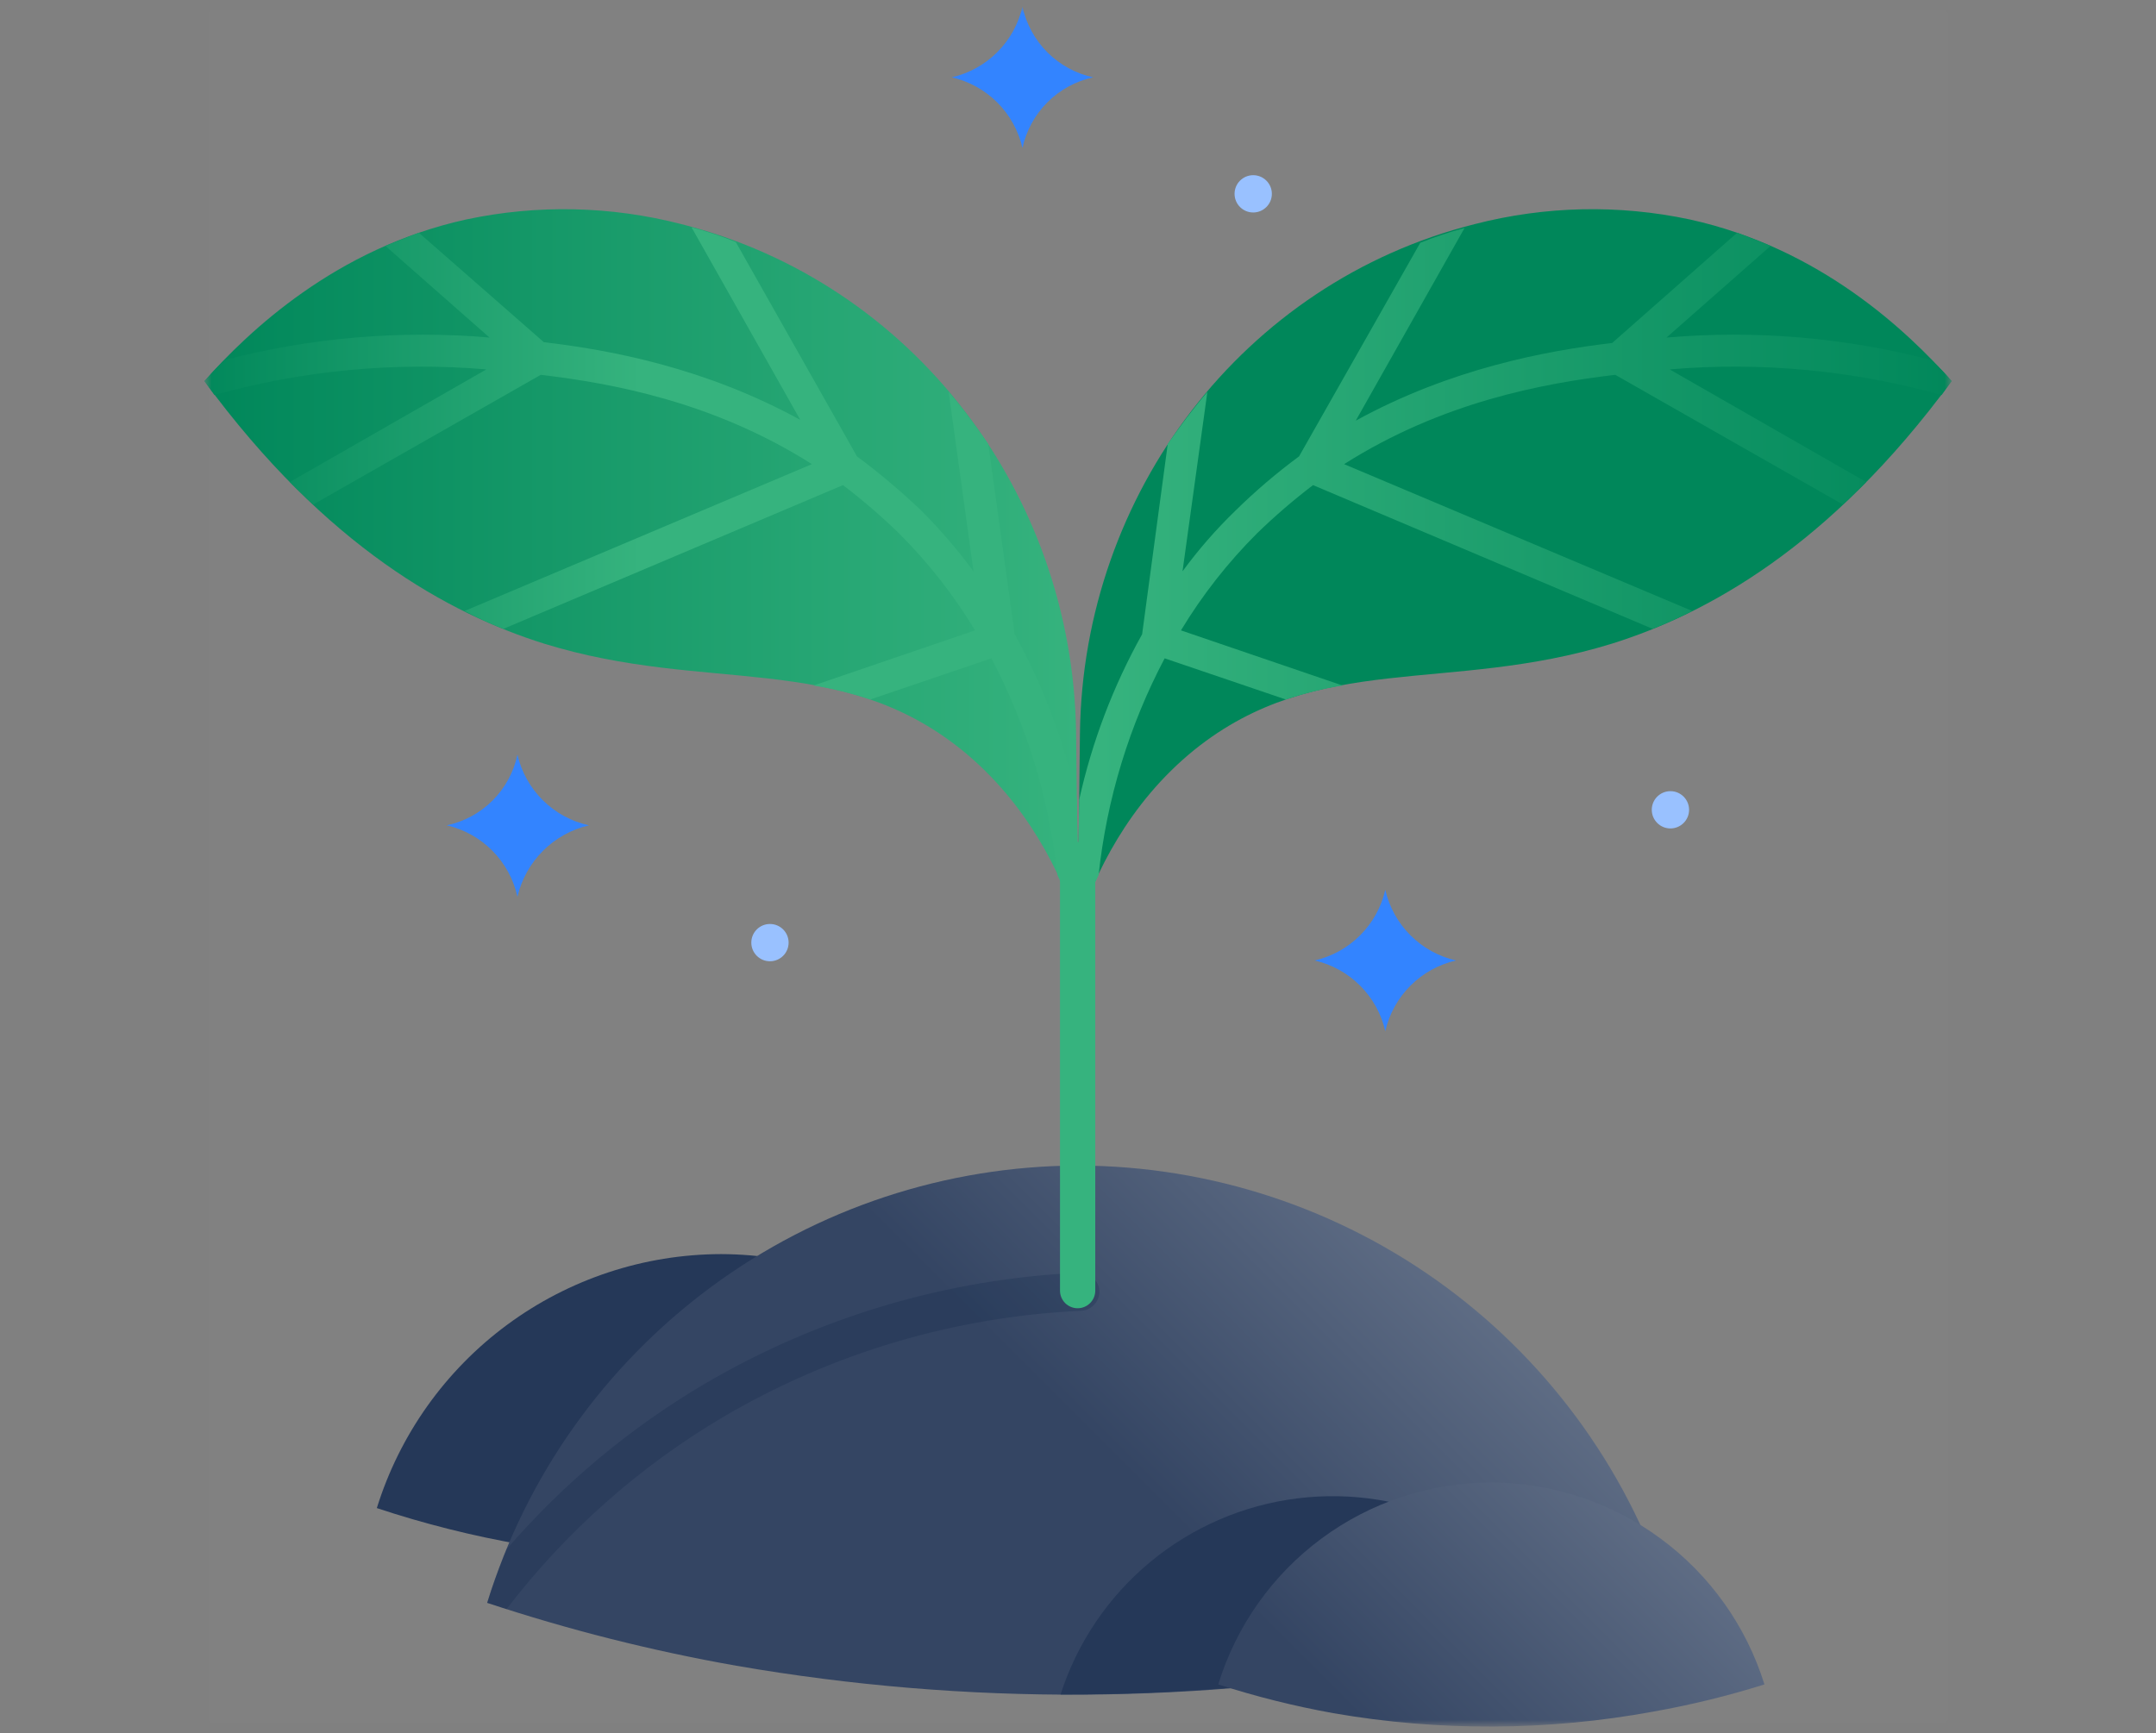
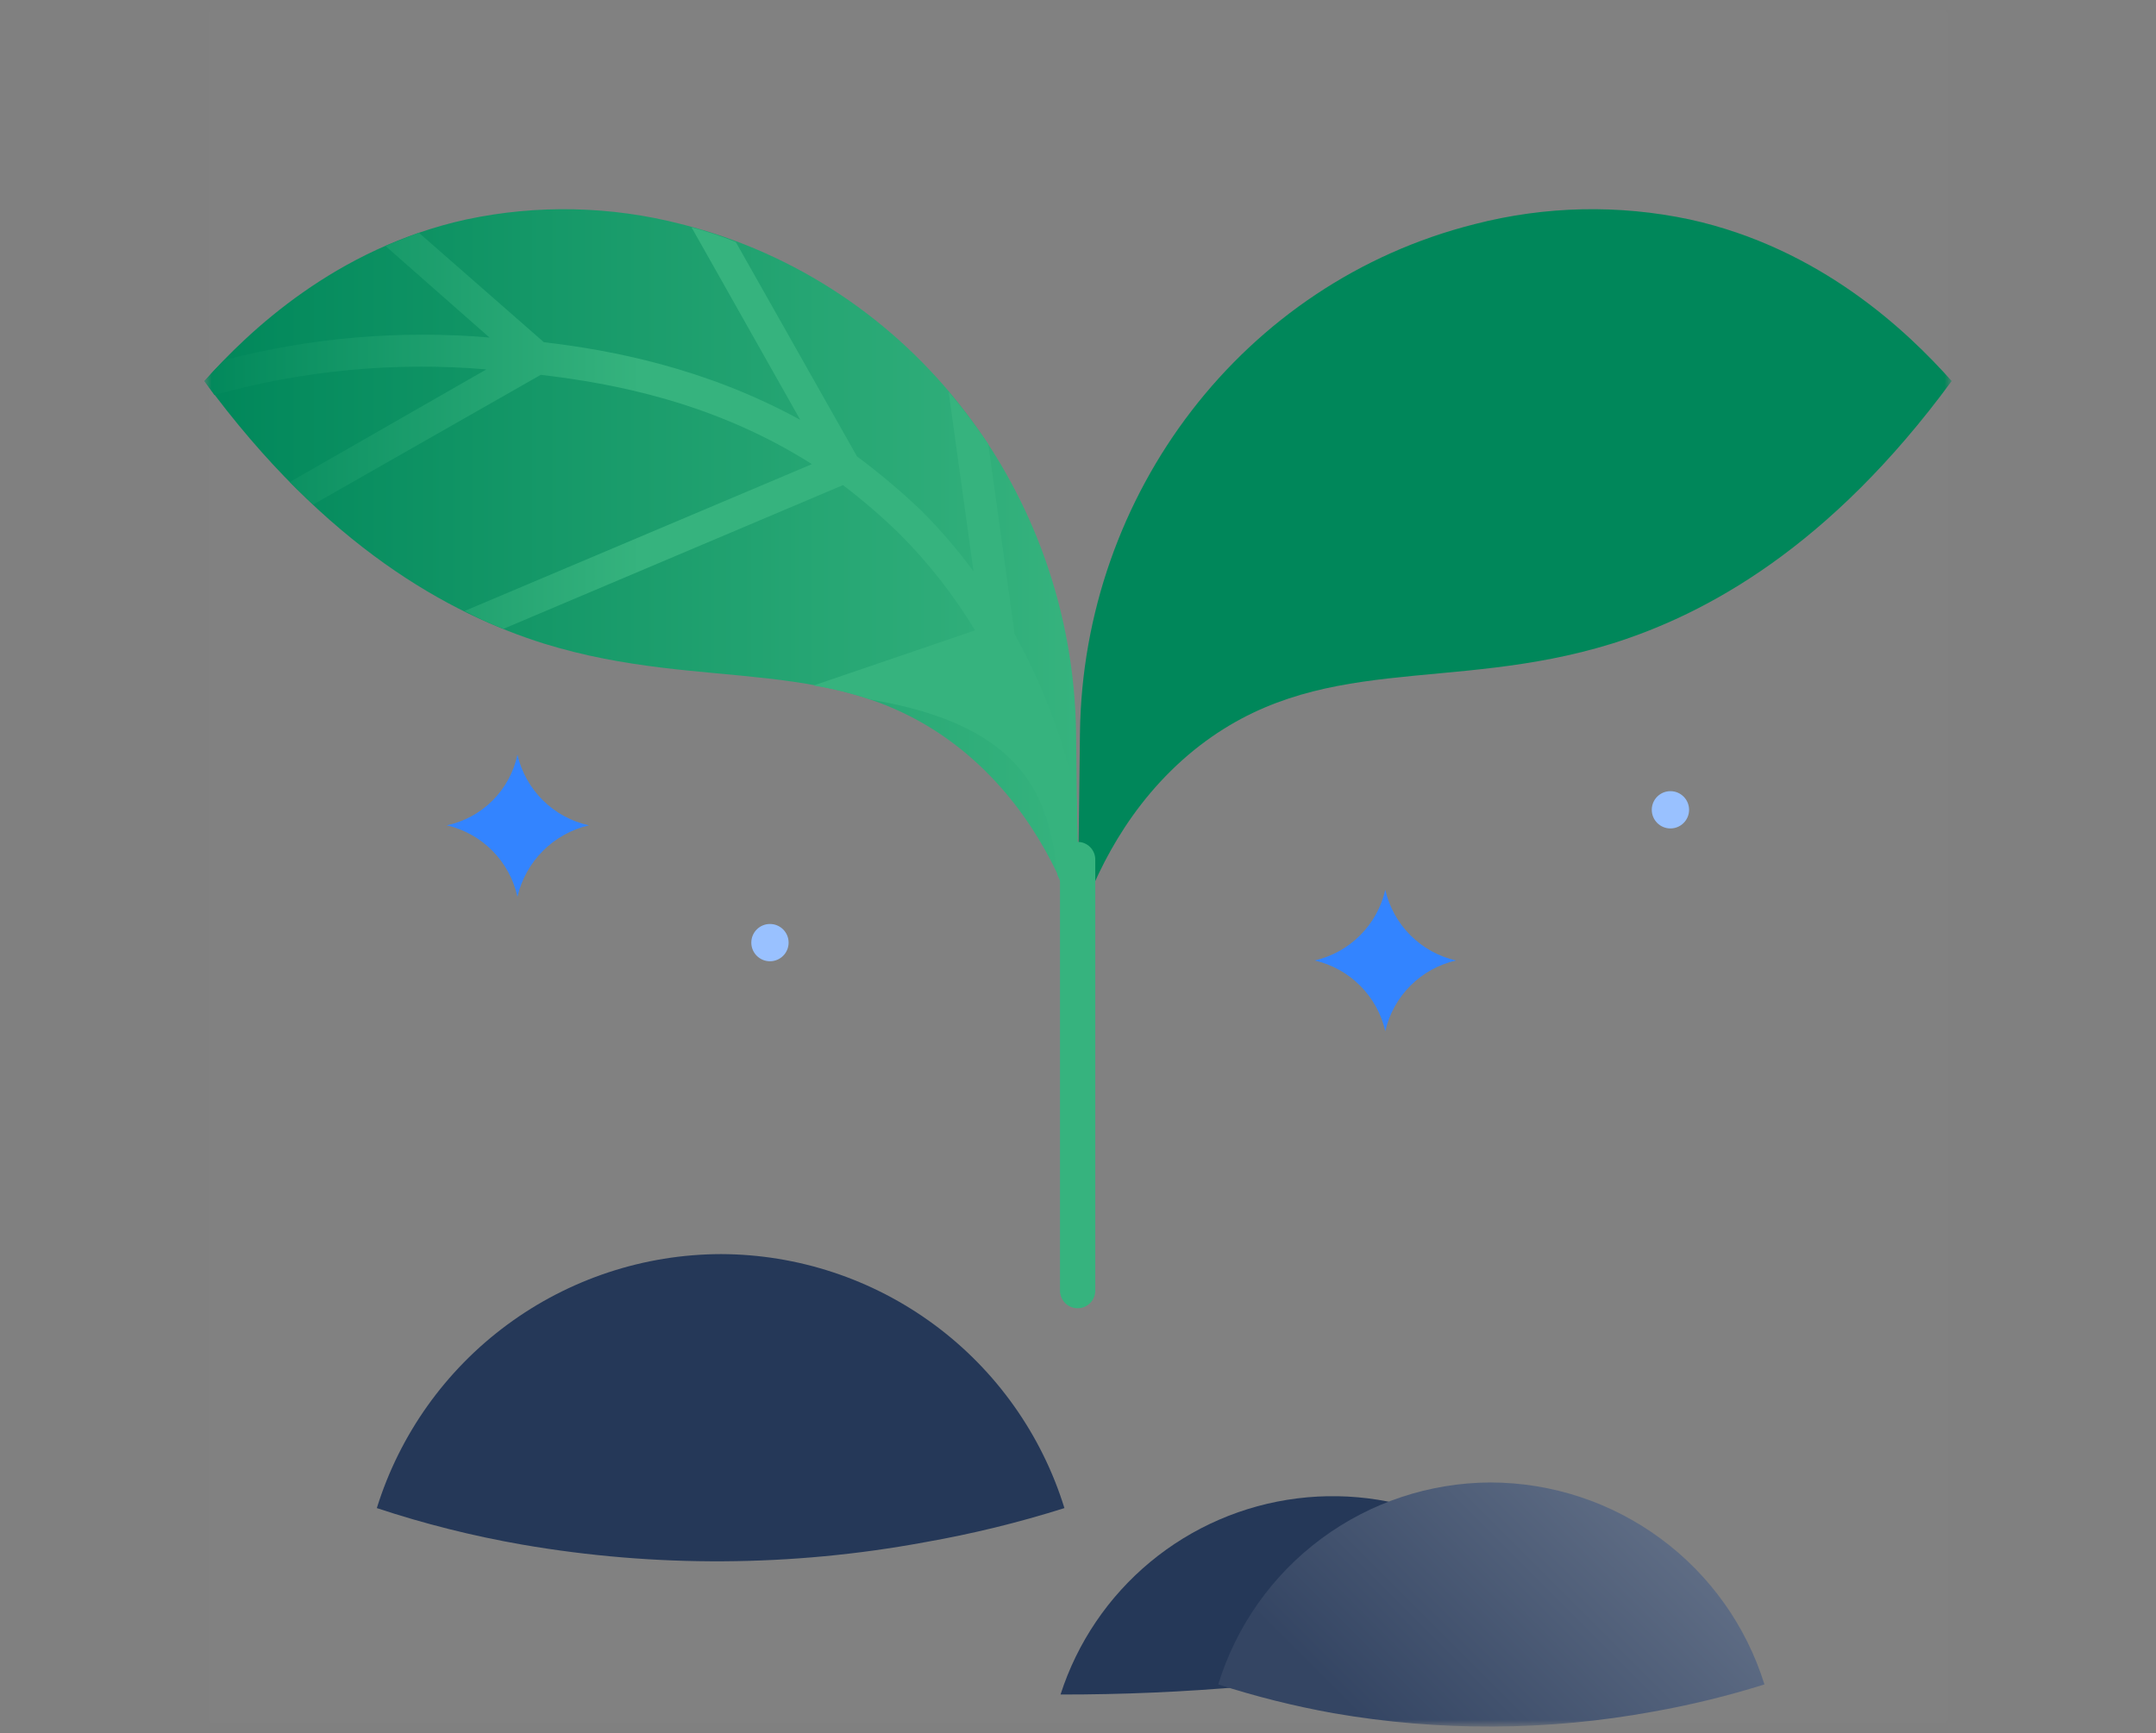
<svg xmlns="http://www.w3.org/2000/svg" width="250" height="201" viewBox="0 0 250 201" fill="none">
  <rect x="0" y="0" width="250" height="201" fill="#808080" stroke="none" />
  <g clip-path="url(#clip0_1251_1007)">
    <g clip-path="url(#clip1_1251_1007)">
      <mask id="mask0_1251_1007" style="mask-type:luminance" maskUnits="userSpaceOnUse" x="23" y="0" width="204" height="201">
        <path d="M226.308 0.771H23.695V200.23H226.308V0.771Z" fill="white" />
      </mask>
      <g mask="url(#mask0_1251_1007)">
        <path d="M226.308 0.771H23.695V200.23H226.308V0.771Z" fill="white" fill-opacity="0.01" />
        <path d="M124.957 107.438C126.939 101.402 130.813 93.203 138.471 86.987C152.795 75.455 168.02 80.5 186.939 74.645C197.84 71.221 212.164 63.473 226.308 44.194C221.173 38.428 211.083 28.789 195.948 25.455C187.7 23.7 179.157 23.885 170.993 25.996C144.146 32.753 125.588 57.257 125.227 85.005L124.957 107.438Z" fill="url(#paint0_linear_1251_1007)" />
-         <path d="M225.137 45.816L226.308 44.194C225.576 43.338 224.794 42.526 223.966 41.762C213.949 39.146 203.56 38.262 193.245 39.149L205.317 28.518L201.444 26.987L186.939 39.78C179.281 40.681 168.2 42.753 157.209 48.789L169.822 26.446C168.076 26.908 166.361 27.48 164.687 28.158L150.633 52.933C148.024 54.857 145.555 56.965 143.245 59.239C141.008 61.404 138.959 63.755 137.119 66.266L140.002 45.455C138.38 47.347 136.849 49.419 135.407 51.491L132.435 73.563C129.084 79.572 126.626 86.036 125.137 92.753C125.047 97.618 124.957 102.573 124.957 107.438C125.621 105.398 126.434 103.411 127.389 101.492C128.328 92.703 130.926 84.174 135.047 76.356L149.101 81.131C151.245 80.411 153.444 79.869 155.678 79.509L136.939 73.113C139.414 69.015 142.379 65.233 145.768 61.852C147.816 59.862 149.982 57.997 152.254 56.266L191.624 72.933C193.189 72.321 194.723 71.63 196.218 70.861L155.858 53.834C167.209 46.627 178.921 44.464 187.299 43.473L213.696 58.518L216.398 55.906L193.606 42.843C204.209 41.943 214.889 42.95 225.137 45.816Z" fill="url(#paint1_linear_1251_1007)" />
        <path d="M83.605 145.455C74.683 145.475 66 148.344 58.821 153.642C51.642 158.941 46.343 166.393 43.695 174.914C49.199 176.739 54.83 178.154 60.542 179.148C75.991 181.821 91.792 181.73 107.209 178.878C112.696 177.919 118.114 176.594 123.425 174.914C120.794 166.401 115.512 158.951 108.348 153.652C101.185 148.352 92.516 145.48 83.605 145.455Z" fill="#253858" />
-         <path d="M125.047 135.185C109.702 135.215 94.77 140.155 82.435 149.281C70.099 158.407 61.007 171.241 56.488 185.905C65.938 189.038 75.603 191.476 85.407 193.203C112.039 197.816 139.279 197.664 165.858 192.752C175.277 191.08 184.576 188.793 193.696 185.905C189.147 171.241 180.035 158.413 167.687 149.29C155.339 140.167 140.399 135.224 125.047 135.185Z" fill="url(#paint2_linear_1251_1007)" />
-         <path opacity="0.2" d="M127.48 149.69C127.434 149.109 127.163 148.567 126.726 148.181C126.289 147.794 125.72 147.593 125.137 147.618C109.83 148.318 94.925 152.74 81.713 160.501C73.06 165.602 65.3 172.084 58.74 179.69C57.93 181.762 57.119 183.834 56.488 185.906L58.74 186.627C65.632 177.624 74.197 170.038 83.966 164.284C96.577 156.889 110.802 152.683 125.407 152.032C125.989 151.986 126.53 151.716 126.916 151.279C127.303 150.842 127.505 150.273 127.48 149.69Z" fill="#091E42" />
        <path d="M165.857 192.752C172.164 191.581 177.749 190.32 182.614 189.058C179.257 183.711 174.443 179.434 168.739 176.729C163.034 174.024 156.676 173.004 150.412 173.79C144.147 174.575 138.237 177.133 133.376 181.163C128.516 185.192 124.907 190.525 122.975 196.536C137.353 196.555 151.704 195.289 165.857 192.752Z" fill="#253858" />
        <path d="M172.885 171.942C165.804 171.957 158.913 174.239 153.223 178.454C147.533 182.669 143.342 188.595 141.264 195.365C145.629 196.773 150.083 197.886 154.597 198.699C166.883 200.832 179.449 200.772 191.714 198.518C196.071 197.744 200.374 196.691 204.597 195.365C202.489 188.596 198.278 182.675 192.575 178.463C186.873 174.25 179.974 171.966 172.885 171.942Z" fill="url(#paint3_linear_1251_1007)" />
        <path d="M125.047 107.438C123.065 101.402 119.191 93.203 111.533 86.987C97.209 75.455 81.984 80.5 63.065 74.645C52.164 71.221 37.84 63.473 23.695 44.194C28.83 38.428 38.92 28.789 54.056 25.455C62.303 23.7 70.847 23.885 79.011 25.996C105.857 32.753 124.416 57.257 124.777 85.005L125.047 107.438Z" fill="url(#paint4_linear_1251_1007)" />
-         <path d="M114.596 51.492C113.155 49.419 111.623 47.347 110.002 45.456L112.884 66.266C111.05 63.778 109.032 61.429 106.848 59.239C104.488 56.985 101.991 54.879 99.371 52.933L85.317 28.068C83.643 27.39 81.928 26.818 80.182 26.356L92.794 48.699C81.803 42.663 70.812 40.591 63.065 39.69L48.56 26.987L44.686 28.519L56.758 39.149C46.444 38.263 36.054 39.146 26.038 41.762C25.137 42.573 24.416 43.474 23.695 44.194L24.866 45.816C35.116 42.954 45.794 41.947 56.398 42.843L33.605 55.906L36.308 58.519L62.704 43.474C71.083 44.465 82.794 46.627 94.146 53.834L53.876 70.861C55.332 71.645 56.837 72.337 58.38 72.933L97.749 56.266C100.021 57.997 102.187 59.862 104.236 61.852C107.625 65.234 110.589 69.015 113.065 73.113L94.326 79.51C96.559 79.869 98.758 80.411 100.903 81.131L114.957 76.356C119.077 84.175 121.676 92.704 122.614 101.492C123.57 103.411 124.383 105.399 125.047 107.438C125.047 102.573 124.957 97.618 124.867 92.753C123.413 86.039 120.985 79.575 117.659 73.564L114.596 51.492Z" fill="url(#paint5_linear_1251_1007)" />
+         <path d="M114.596 51.492C113.155 49.419 111.623 47.347 110.002 45.456L112.884 66.266C111.05 63.778 109.032 61.429 106.848 59.239C104.488 56.985 101.991 54.879 99.371 52.933L85.317 28.068C83.643 27.39 81.928 26.818 80.182 26.356L92.794 48.699C81.803 42.663 70.812 40.591 63.065 39.69L48.56 26.987L44.686 28.519L56.758 39.149C46.444 38.263 36.054 39.146 26.038 41.762C25.137 42.573 24.416 43.474 23.695 44.194L24.866 45.816C35.116 42.954 45.794 41.947 56.398 42.843L33.605 55.906L36.308 58.519L62.704 43.474C71.083 44.465 82.794 46.627 94.146 53.834L53.876 70.861C55.332 71.645 56.837 72.337 58.38 72.933L97.749 56.266C100.021 57.997 102.187 59.862 104.236 61.852C107.625 65.234 110.589 69.015 113.065 73.113L94.326 79.51C96.559 79.869 98.758 80.411 100.903 81.131C119.077 84.175 121.676 92.704 122.614 101.492C123.57 103.411 124.383 105.399 125.047 107.438C125.047 102.573 124.957 97.618 124.867 92.753C123.413 86.039 120.985 79.575 117.659 73.564L114.596 51.492Z" fill="url(#paint5_linear_1251_1007)" />
        <path d="M124.957 149.69V99.69" stroke="#36B37E" stroke-width="4.09" stroke-miterlimit="10" stroke-linecap="round" />
        <path d="M60.001 87.528C60.465 89.539 61.49 91.377 62.957 92.828C64.424 94.279 66.273 95.284 68.289 95.726C66.271 96.194 64.424 97.219 62.959 98.684C61.494 100.15 60.469 101.996 60.001 104.014C59.559 101.999 58.554 100.149 57.103 98.682C55.652 97.215 53.814 96.19 51.803 95.726C53.816 95.299 55.663 94.298 57.118 92.843C58.573 91.388 59.575 89.541 60.001 87.528Z" fill="#3384FF" />
        <path d="M160.632 103.202C161.089 105.201 162.1 107.031 163.551 108.481C165 109.932 166.83 110.944 168.83 111.4C166.83 111.857 165 112.869 163.551 114.319C162.1 115.769 161.089 117.599 160.632 119.599C160.175 117.599 159.163 115.769 157.713 114.319C156.262 112.869 154.433 111.857 152.434 111.4C154.433 110.944 156.262 109.932 157.713 108.481C159.163 107.031 160.175 105.201 160.632 103.202Z" fill="#3384FF" />
-         <path d="M118.56 0.771C118.997 2.779 120.001 4.62 121.454 6.073C122.908 7.527 124.749 8.532 126.758 8.969C124.749 9.405 122.908 10.41 121.454 11.864C120.001 13.318 118.997 15.158 118.56 17.167C118.103 15.168 117.091 13.338 115.641 11.887C114.19 10.437 112.361 9.426 110.361 8.969C112.361 8.512 114.19 7.5 115.641 6.05C117.091 4.6 118.103 2.77 118.56 0.771Z" fill="#3384FF" />
        <path d="M89.281 111.491C90.475 111.491 91.444 110.523 91.444 109.329C91.444 108.135 90.475 107.167 89.281 107.167C88.087 107.167 87.119 108.135 87.119 109.329C87.119 110.523 88.087 111.491 89.281 111.491Z" fill="#99C1FF" />
        <path d="M193.695 96.086C194.889 96.086 195.858 95.118 195.858 93.924C195.858 92.729 194.889 91.762 193.695 91.762C192.501 91.762 191.533 92.729 191.533 93.924C191.533 95.118 192.501 96.086 193.695 96.086Z" fill="#99C1FF" />
-         <path d="M145.316 24.644C146.51 24.644 147.479 23.676 147.479 22.482C147.479 21.287 146.51 20.319 145.316 20.319C144.122 20.319 143.154 21.287 143.154 22.482C143.154 23.676 144.122 24.644 145.316 24.644Z" fill="#99C1FF" />
      </g>
    </g>
  </g>
  <defs>
    <linearGradient id="paint0_linear_1251_1007" x1="124.93" y1="65.861" x2="226.317" y2="65.861" gradientUnits="userSpaceOnUse">
      <stop offset="0.12" stop-color="#00875A" />
      <stop offset="1" stop-color="#00875A" />
    </linearGradient>
    <linearGradient id="paint1_linear_1251_1007" x1="123.245" y1="66.906" x2="228.155" y2="66.906" gradientUnits="userSpaceOnUse">
      <stop offset="0.04" stop-color="#36B37E" />
      <stop offset="1" stop-color="#00875A" />
    </linearGradient>
    <linearGradient id="paint2_linear_1251_1007" x1="87.84" y1="217.275" x2="162.326" y2="142.788" gradientUnits="userSpaceOnUse">
      <stop offset="0.6" stop-color="#344563" />
      <stop offset="1" stop-color="#5E6C84" />
    </linearGradient>
    <linearGradient id="paint3_linear_1251_1007" x1="155.723" y1="209.816" x2="190.092" y2="175.455" gradientUnits="userSpaceOnUse">
      <stop offset="0.18" stop-color="#344563" />
      <stop offset="1" stop-color="#5E6C84" />
    </linearGradient>
    <linearGradient id="paint4_linear_1251_1007" x1="23.695" y1="65.861" x2="125.083" y2="65.861" gradientUnits="userSpaceOnUse">
      <stop stop-color="#00875A" />
      <stop offset="1" stop-color="#36B37E" />
    </linearGradient>
    <linearGradient id="paint5_linear_1251_1007" x1="21.858" y1="66.906" x2="126.768" y2="66.906" gradientUnits="userSpaceOnUse">
      <stop stop-color="#00875A" />
      <stop offset="0.5" stop-color="#36B37E" />
    </linearGradient>
    <clipPath id="clip0_1251_1007">
      <rect width="250" height="200" fill="white" transform="translate(0 0.5)" />
    </clipPath>
    <clipPath id="clip1_1251_1007">
      <rect width="203.604" height="200" fill="white" transform="translate(23.199 0.5)" />
    </clipPath>
  </defs>
</svg>